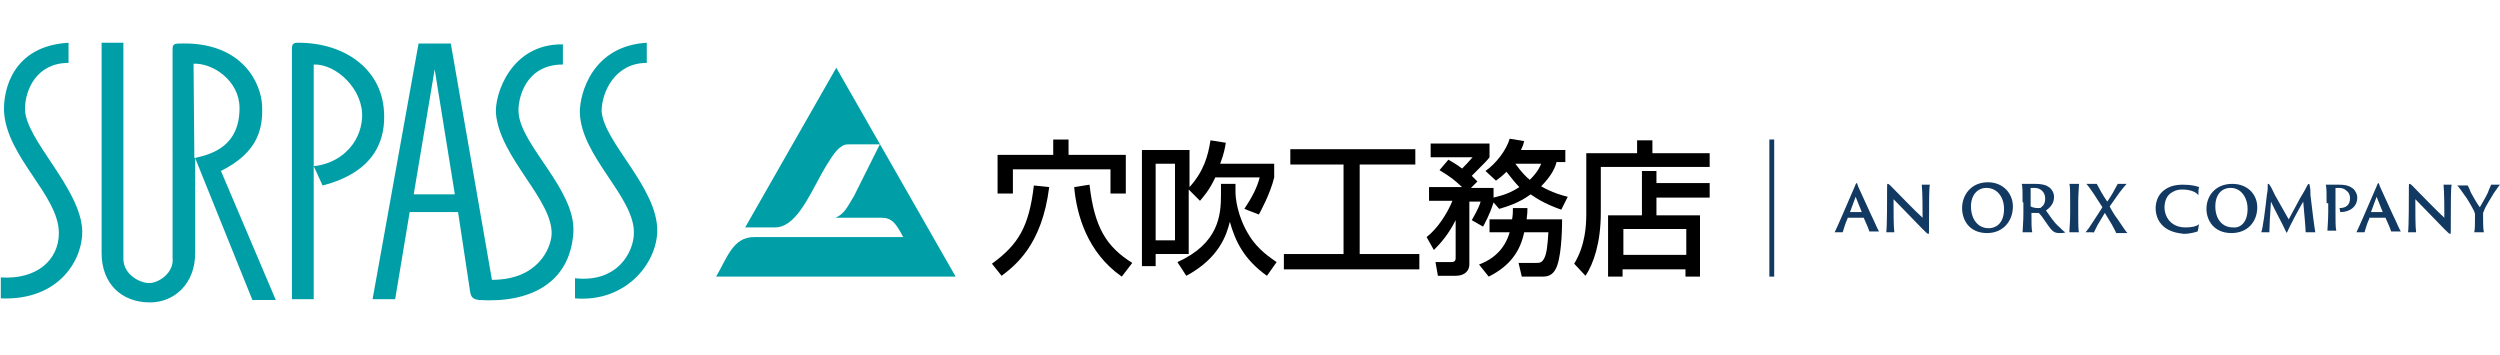
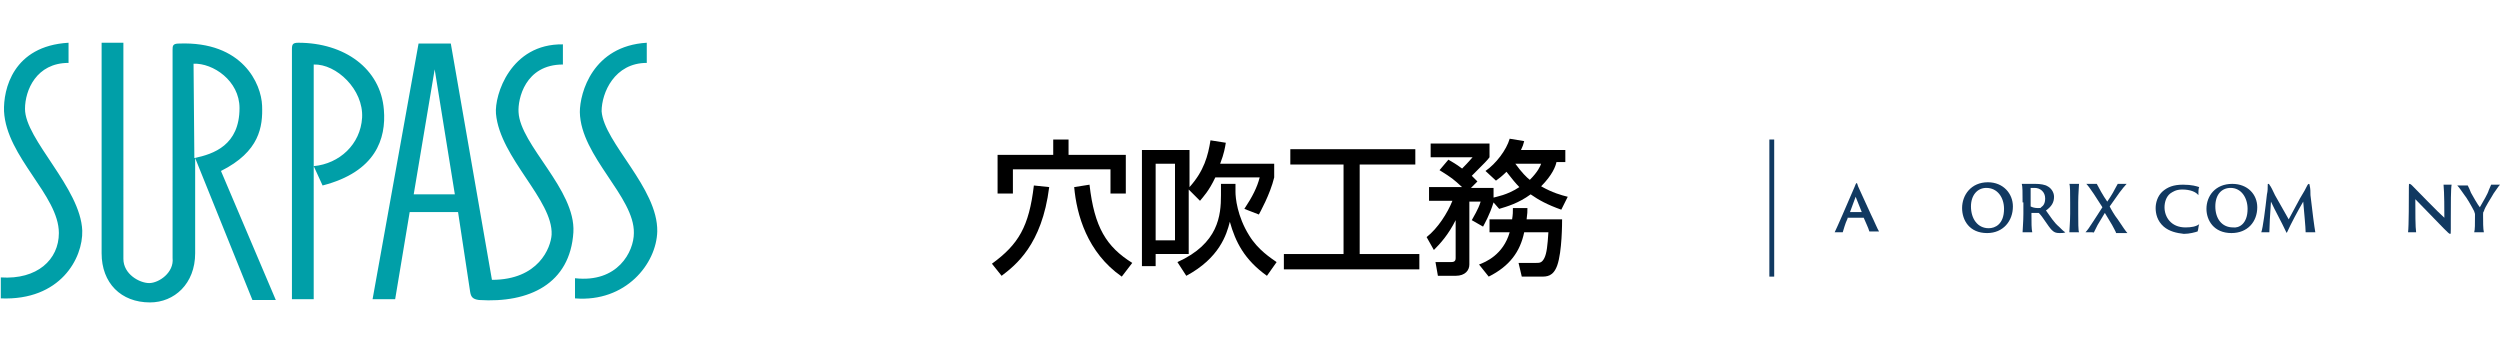
<svg xmlns="http://www.w3.org/2000/svg" version="1.1" id="レイヤー_1" x="0px" y="0px" viewBox="0 0 310 44" enable-background="new 0 0 310 44" xml:space="preserve">
  <g>
    <g>
-       <path fill="#009FA8" d="M118.5,34.3l-29.7,0c1.4-2.4,2.1-4.9,4.7-4.9l18.5,0c-0.9-1.7-1.4-2.4-2.7-2.4l-5.7,0    c1.1-0.5,1.4-1.2,2.3-2.7l3.2-6.4l-3.7,0c-0.5,0-0.7,0-1.1,0.3c-0.7,0.4-1.6,1.9-2.4,3.3c-1.7,3.1-3.3,6.7-5.8,6.7l-3.7,0    l11.3-19.8L118.5,34.3z" />
-     </g>
+       </g>
    <g>
      <g>
        <path d="M130.1,23.2c-0.9,7.2-4.2,9.7-5.9,11l-1.2-1.5c3.3-2.4,4.6-4.6,5.2-9.7L130.1,23.2z M123.7,19.2h6.9v-1.9h1.9v1.9h7.1     v4.8h-1.9v-3h-12.1v3h-1.9V19.2z M139.1,34.3c-4.3-3-5.6-7.7-5.9-11.1l1.9-0.3c0.6,5.3,2.1,7.7,5.3,9.7L139.1,34.3z" />
        <path d="M147.4,23.5v8h-4.1V33h-1.7V18.6h5.9v4.6c1.8-2,2.3-3.9,2.6-5.8l1.9,0.3c-0.1,0.6-0.2,1.3-0.7,2.6h6.7V22     c-0.5,2.1-1.8,4.4-1.9,4.6l-1.8-0.7c1-1.5,1.6-2.7,1.9-3.9h-5.5c-0.8,1.7-1.5,2.4-1.9,2.9L147.4,23.5z M143.3,20.3v9.5h2.4v-9.5     H143.3z M153.2,22.8v1c0,0.7,0.2,3,1.7,5.4c1.1,1.8,2.7,2.8,3.4,3.3l-1.2,1.7c-2.8-2-3.9-4.2-4.6-6.7c-0.4,1.6-1.3,4.5-5.4,6.7     l-1.1-1.7c5.1-2.3,5.4-5.8,5.4-8.3v-1.4H153.2z" />
        <path d="M160,18.5h15.5v1.9h-6.9v11.1h7.4v1.9h-16.8v-1.9h7.4V20.4H160V18.5z" />
        <path d="M185.2,25.1c-0.5,1.6-1.1,2.6-1.3,3l-1.4-0.8c0.2-0.4,0.8-1.3,1.1-2.3h-1.4v7.8c0,0.7-0.5,1.4-1.7,1.4h-2.2l-0.3-1.7h1.9     c0.4,0,0.6-0.1,0.6-0.5v-4.7c-0.9,1.8-1.9,2.9-2.7,3.7l-0.9-1.6c1.4-1.1,2.6-3,3.2-4.5h-2.9v-1.7h4.1c-1.1-1-1.2-1.1-2.8-2.1     l1.1-1.3c0.5,0.3,0.9,0.5,1.7,1.1c0.9-0.9,1.1-1.2,1.3-1.4h-5.2v-1.7h7.3v1.7c-0.3,0.4-0.5,0.6-2.2,2.3c0.3,0.3,0.4,0.4,0.7,0.7     l-0.8,0.8h2.8v1.2c0.3-0.1,1.7-0.3,3.2-1.3c-0.4-0.4-0.9-1-1.6-1.9c-0.6,0.6-0.9,0.8-1.3,1.1l-1.3-1.2c1.3-0.9,2.6-2.6,3-4     l1.8,0.3c-0.1,0.4-0.2,0.7-0.4,1.1h5.5v1.5H193c-0.1,0.5-0.5,1.6-1.9,3c1.4,0.8,2.5,1.1,3.3,1.3l-0.8,1.6     c-1.7-0.6-2.8-1.2-3.8-1.9c-1.5,1.1-2.9,1.5-3.9,1.8L185.2,25.1z M187.5,27.2c0.1-0.6,0.1-0.9,0.1-1.4h1.8c0,0.4,0,0.7-0.1,1.4     h4.4c0,0.4,0,4-0.6,5.7c-0.5,1.4-1.3,1.4-2,1.4h-2.4l-0.4-1.7h2.2c0.4,0,0.7,0,1-0.6c0.3-0.6,0.4-1.6,0.5-3.2H189     c-0.5,2.4-1.8,4.2-4.4,5.5l-1.2-1.5c0.8-0.3,3-1.2,3.8-4h-2.5v-1.6H187.5z M187.9,20.3c0.8,1.1,1.4,1.7,1.8,2c1-1,1.3-1.7,1.4-2     H187.9z" />
-         <path d="M196.6,19h6.4v-1.6h1.9V19h7.1v1.7h-13.5v5.7c0,3.7-0.9,6.3-1.9,7.8l-1.4-1.5c1.4-2.3,1.5-4.8,1.5-6.2V19z M212,24.5     h-6.6v2.2h5.4v7.6h-1.8v-0.9h-7.8v0.9h-1.8v-7.6h4.2v-5.5h1.8v1.5h6.6V24.5z M201.3,28.4v3.2h7.8v-3.2H201.3z" />
      </g>
      <g>
        <rect x="219.4" y="17.3" fill="#113961" width="0.6" height="17" />
      </g>
      <g>
        <path fill="#113961" d="M229.1,27.1C229.1,27.1,229.1,27.1,229.1,27.1c-0.3,0.6-0.5,1.4-0.6,1.7c-0.1,0-0.2,0-0.4,0     c-0.3,0-0.5,0-0.6,0c0.2-0.4,0.5-1.1,0.9-2l1.6-3.7c0.1-0.3,0.2-0.4,0.2-0.4c0.1,0,0.1,0.1,0.2,0.4c0.1,0.2,0.9,2,1.6,3.5     c0.4,0.8,0.8,1.8,1,2.1c-0.2,0-0.4,0-0.5,0c-0.3,0-0.6,0-0.7,0c-0.1-0.4-0.5-1.2-0.7-1.7c0,0,0,0,0,0H229.1z M230.9,26.4     C230.9,26.4,230.9,26.4,230.9,26.4l-0.8-2l-0.7,1.9c0,0,0,0,0,0H230.9z" />
-         <path fill="#113961" d="M234.4,28.8c-0.1,0-0.5,0-0.5,0c0.1-0.7,0.1-4.2,0.1-5.6c0-0.4,0-0.4,0.1-0.4c0,0,0.1,0,0.3,0.2     c0.8,0.8,3.2,3.3,4,4c0-0.9,0-3.1-0.1-4.1c0.1,0,0.3,0,0.4,0c0.2,0,0.5,0,0.6,0c-0.1,0.5-0.1,2.4-0.1,4.3v1.2     c0,0.6,0,0.6-0.1,0.6c-0.1,0-0.3-0.2-0.8-0.7c-0.8-0.8-2.5-2.6-3.5-3.6c0,1.6,0,3.5,0.1,4.1C234.7,28.8,234.5,28.8,234.4,28.8z" />
        <path fill="#113961" d="M243.3,25.8c0-1.6,1.1-3.2,3.2-3.2c1.9,0,3.1,1.4,3.1,3c0,1.8-1.2,3.3-3.2,3.3     C244.2,28.9,243.3,27.3,243.3,25.8z M248.5,25.9c0-1.4-0.8-2.6-2.2-2.6c-1.1,0-1.9,0.9-1.9,2.3c0,1.5,0.8,2.7,2.2,2.7     C247.4,28.3,248.5,27.8,248.5,25.9z" />
        <path fill="#113961" d="M250.8,25.1c0-1.2,0-2-0.1-2.3c0.2,0,0.3,0,0.5,0c0.1,0,0.9,0,1.2,0c0.6,0,1.2,0.1,1.5,0.3     c0.4,0.2,0.8,0.7,0.8,1.3c0,0.7-0.3,1.2-1,1.7c0.5,0.7,1,1.5,1.6,2c0.4,0.4,0.6,0.6,0.8,0.7c-0.1,0.1-0.5,0.1-0.7,0.1     c-0.5,0-0.7-0.1-1-0.4c-0.4-0.4-1.1-1.6-1.5-2c0,0-0.1-0.1-0.1-0.1c-0.2,0-0.6,0-0.9,0c0,0,0,0,0,0v0.2c0,1,0,1.8,0.1,2.2     c-0.1,0-0.3,0-0.5,0c-0.2,0-0.6,0-0.7,0c0-0.3,0.1-1.3,0.1-2.3V25.1z M251.8,25.6C251.8,25.7,251.8,25.7,251.8,25.6     c0.2,0.1,0.5,0.2,0.9,0.2c0.2,0,0.4,0,0.4-0.1c0.3-0.2,0.5-0.5,0.5-1.1c0-0.8-0.6-1.3-1.3-1.3c-0.2,0-0.4,0-0.5,0c0,0,0,0,0,0.1     V25.6z" />
        <path fill="#113961" d="M256.7,25.1c0-1.1,0-2.1-0.1-2.3c0.1,0,0.3,0,0.5,0c0.4,0,0.6,0,0.7,0c0,0.3-0.1,1.2-0.1,2.3v1.4     c0,1,0,2.1,0.1,2.3c-0.1,0-0.3,0-0.5,0c-0.2,0-0.6,0-0.7,0c0-0.3,0.1-1.3,0.1-2.3V25.1z" />
        <path fill="#113961" d="M259.3,28.8c-0.2,0-0.5,0-0.7,0c0.2-0.2,0.5-0.6,1-1.4l1.1-1.7l-1.1-1.7c-0.4-0.6-0.7-1-0.9-1.2     c0.2,0,0.5,0,0.7,0c0.3,0,0.5,0,0.6,0c0.2,0.4,0.8,1.5,1.3,2.2c0.2-0.3,0.6-0.9,0.7-1.1c0.2-0.4,0.5-0.9,0.6-1.1     c0.1,0,0.2,0,0.4,0c0.3,0,0.6,0,0.7,0c-0.2,0.2-0.6,0.7-0.9,1.1l-1.2,1.7c0.2,0.4,0.6,1.1,1,1.6c0.6,0.9,1,1.5,1.2,1.7     c-0.1,0-0.4,0-0.6,0c-0.2,0-0.7,0-0.8,0c0-0.1-0.4-0.8-0.5-1l-0.9-1.5l-0.9,1.5c-0.2,0.4-0.4,0.8-0.5,1     C259.7,28.8,259.5,28.8,259.3,28.8z" />
        <path fill="#113961" d="M268.3,28.1c-0.8-0.7-1-1.6-1-2.3c0-0.6,0.2-1.5,0.9-2.1c0.6-0.5,1.3-0.8,2.5-0.8c1.1,0,1.7,0.2,2,0.3     c-0.1,0.2-0.1,0.6-0.1,1c-0.3-0.4-1-0.7-2-0.7c-0.8,0-1.2,0.3-1.5,0.5c-0.5,0.4-0.7,1.1-0.7,1.7c0,1.2,0.8,2.5,2.6,2.5     c0.7,0,1.3-0.1,1.7-0.4c-0.1,0.2-0.1,0.7-0.2,0.9c-0.3,0.1-1,0.3-1.7,0.3C269.9,28.9,269,28.7,268.3,28.1z" />
        <path fill="#113961" d="M273.6,25.9c0-1.6,1.1-3.1,3.2-3.1c1.9,0,3.1,1.3,3.1,2.9c0,1.8-1.2,3.2-3.2,3.2     C274.5,28.9,273.6,27.3,273.6,25.9z M278.7,25.9c0-1.4-0.8-2.6-2.1-2.6c-1.1,0-1.9,0.8-1.9,2.3c0,1.5,0.8,2.6,2.2,2.6     C277.6,28.3,278.7,27.8,278.7,25.9z" />
        <path fill="#113961" d="M281.1,24.1c0.1-0.4,0.1-0.8,0.1-1.2c0-0.1,0-0.1,0.1-0.1c0,0,0.1,0,0.1,0.1c0.2,0.2,0.5,0.9,0.7,1.3     l1.7,3l1.4-2.6c0.5-0.8,0.7-1.2,0.9-1.6c0.1-0.2,0.2-0.2,0.2-0.2c0,0,0.1,0,0.1,0.2c0.1,0.4,0.1,0.8,0.1,1.2     c0.2,1.8,0.5,4.1,0.6,4.6c-0.1,0-0.2,0-0.5,0c-0.3,0-0.5,0-0.7,0c0-0.6-0.2-2.6-0.3-3.8c-0.7,1.2-1.5,2.7-2,3.8     c-0.1,0.1-0.1,0.1-0.1,0c-0.6-1.3-1.4-2.7-1.9-3.8c-0.1,1.3-0.2,3.3-0.2,3.8c-0.1,0-0.3,0-0.4,0c-0.3,0-0.5,0-0.6,0     C280.6,28.3,280.9,25.9,281.1,24.1z" />
-         <path fill="#113961" d="M288.5,25.2c0-1.1,0-2-0.1-2.3c0.1,0,0.2,0,0.4,0c0.3,0,0.7,0,1.2,0c1,0,1.4,0.2,1.8,0.5     c0.2,0.2,0.5,0.6,0.5,1.1c0,1.2-1,1.8-2.1,1.8c0-0.1-0.1-0.4-0.1-0.5c0.7,0,1.3-0.3,1.3-1.2c0-0.5-0.2-0.8-0.5-1     c-0.2-0.2-0.5-0.3-0.9-0.3c-0.1,0-0.4,0-0.4,0c0,0,0,0,0,0.2v2.9c0,0.9,0,1.9,0.1,2.2c-0.1,0-0.3,0-0.5,0c-0.2,0-0.5,0-0.6,0     c0-0.3,0.1-1.3,0.1-2.3V25.2z" />
-         <path fill="#113961" d="M293.8,27.1C293.8,27.1,293.8,27.1,293.8,27.1c-0.3,0.6-0.5,1.4-0.6,1.7c-0.1,0-0.2,0-0.4,0     c-0.3,0-0.5,0-0.6,0c0.2-0.4,0.5-1.1,0.9-2l1.6-3.7c0.1-0.3,0.2-0.4,0.2-0.4c0.1,0,0.1,0.1,0.2,0.4c0.1,0.2,0.9,2,1.6,3.5     c0.4,0.8,0.8,1.8,1,2.1c-0.2,0-0.4,0-0.5,0c-0.3,0-0.6,0-0.7,0c-0.1-0.4-0.5-1.2-0.7-1.7c0,0,0,0,0,0H293.8z M295.5,26.4     C295.6,26.4,295.6,26.4,295.5,26.4l-0.8-2l-0.7,1.9c0,0,0,0,0,0H295.5z" />
        <path fill="#113961" d="M299.1,28.8c-0.1,0-0.5,0-0.5,0c0.1-0.7,0.1-4.2,0.1-5.6c0-0.4,0-0.4,0.1-0.4c0,0,0.1,0,0.3,0.2     c0.8,0.8,3.2,3.3,4,4c0-0.9,0-3.1-0.1-4.1c0.1,0,0.3,0,0.4,0c0.2,0,0.5,0,0.6,0c-0.1,0.5-0.1,2.4-0.1,4.3v1.2     c0,0.6,0,0.6-0.1,0.6c-0.1,0-0.3-0.2-0.8-0.7c-0.8-0.8-2.5-2.6-3.5-3.6c0,1.6,0,3.5,0.1,4.1C299.4,28.8,299.2,28.8,299.1,28.8z" />
        <path fill="#113961" d="M306.9,26.6c0-0.2-0.1-0.3-0.1-0.4c-0.3-0.6-1-1.8-1.2-2c-0.3-0.4-0.6-0.9-0.9-1.2c0.1,0,0.3,0,0.5,0     c0.3,0,0.7,0,0.8,0c0.1,0.2,0.3,0.6,0.4,0.9c0.1,0.2,0.9,1.6,1.1,1.8c0.4-0.7,1-1.7,1.1-2.1c0.1-0.2,0.2-0.5,0.3-0.7     c0.1,0,0.2,0,0.4,0c0.4,0,0.6,0,0.7,0c-0.2,0.2-0.5,0.7-0.8,1.1c-0.2,0.4-1.1,1.7-1.2,2.2c-0.1,0.1-0.1,0.2-0.1,0.4     c0,0.9,0,1.8,0.1,2.2c-0.1,0-0.2,0-0.5,0c-0.2,0-0.5,0-0.7,0C306.9,28.5,306.9,27.8,306.9,26.6z" />
      </g>
    </g>
  </g>
  <path fill="#009FA8" d="M81.5,28.7c-0.1,4-3.9,8.8-10.2,8.3v-2.5c5.3,0.6,7.3-3.3,7.3-5.6c0.1-4.5-6.6-9.5-6.7-15  c0-2.4,1.6-8.2,8.3-8.6v2.5c-4,0-5.6,3.7-5.6,6C74.9,17.7,81.6,23.3,81.5,28.7 M64.3,13.9C64.2,12.3,65.1,8,69.8,8V5.5  c-6.5-0.1-8.5,6.3-8.3,8.6c0.5,5.5,7.1,10.7,6.9,15c-0.1,1.6-1.6,5.6-7.4,5.6L55.9,5.4h-4l-5.7,31.7H49l1.8-10.8h6l1.5,9.9  c0.1,0.6,0.3,0.9,1.1,1c6.2,0.4,11.3-2,11.7-8.4C71.4,23.5,64.5,18,64.3,13.9 M37,5.3c-0.7,0-0.8,0.2-0.8,0.8v31h2.7V20.6l1.1,2.4  c6.6-1.7,7.9-5.8,7.6-9.4C47.2,8.5,42.7,5.3,37,5.3 M27.4,21.2c4.8-2.4,5.2-5.5,5.1-8.1c-0.1-2.7-2.4-8-10.3-7.7  c-0.8,0-0.8,0.3-0.8,0.8V32c0.2,1.8-1.7,3.1-2.9,3.1c-1.2,0-3.2-1.1-3.2-3V5.3h-2.7v26.1c0,3.7,2.4,6.1,6,6.1c3,0,5.6-2.3,5.6-6.1  V19.6l7.1,17.6h2.9L27.4,21.2z M3.1,13.5c0-2.3,1.4-5.7,5.4-5.7V5.3c-6.9,0.4-8.1,5.8-8,8.5c0.3,5.7,6.8,10.4,6.8,15.1  c0,3.3-2.7,5.8-7.2,5.5V37c7.4,0.3,10.2-5,10.1-8.4C10,23.3,3.1,17.3,3.1,13.5 M51.3,24.1l2.6-15.5l2.5,15.5H51.3z M44.9,14.6  c-0.2,3.3-2.8,5.7-6,6V8C41.7,7.9,45.1,11.1,44.9,14.6 M24.1,19.6L24,7.9c2.4-0.1,5.7,2.1,5.7,5.5C29.7,18,26.5,19.1,24.1,19.6" />
</svg>